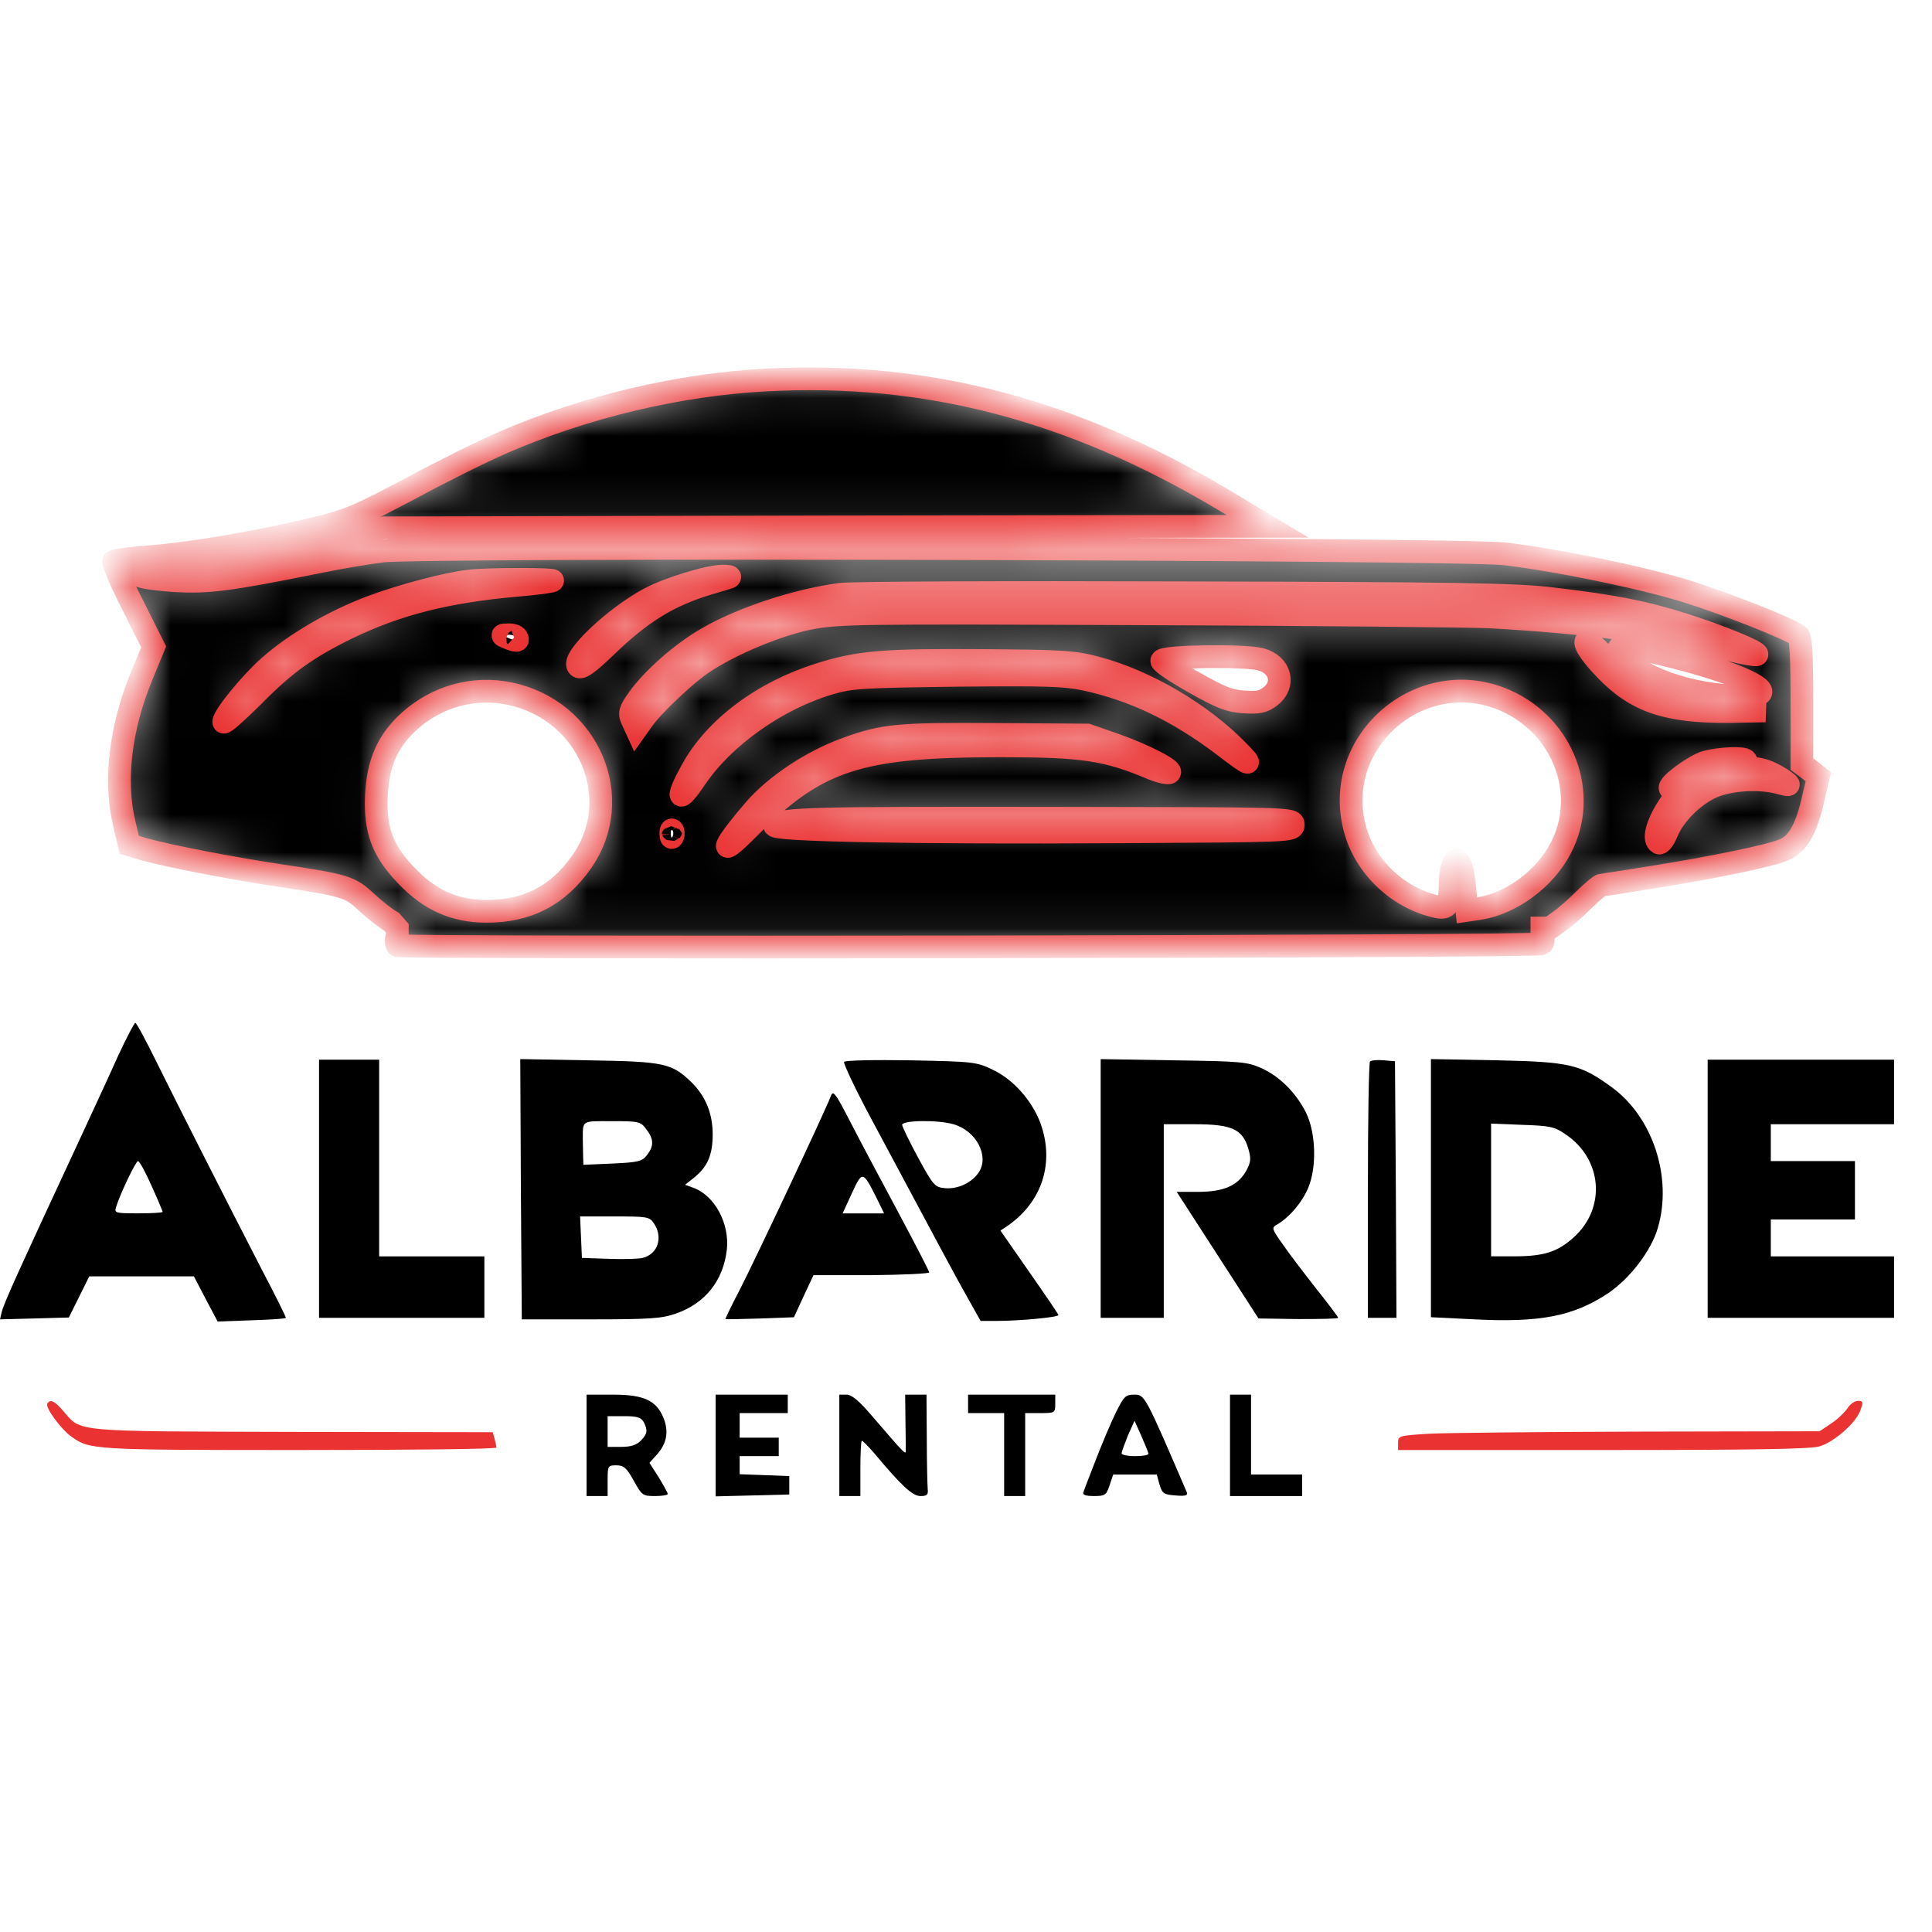
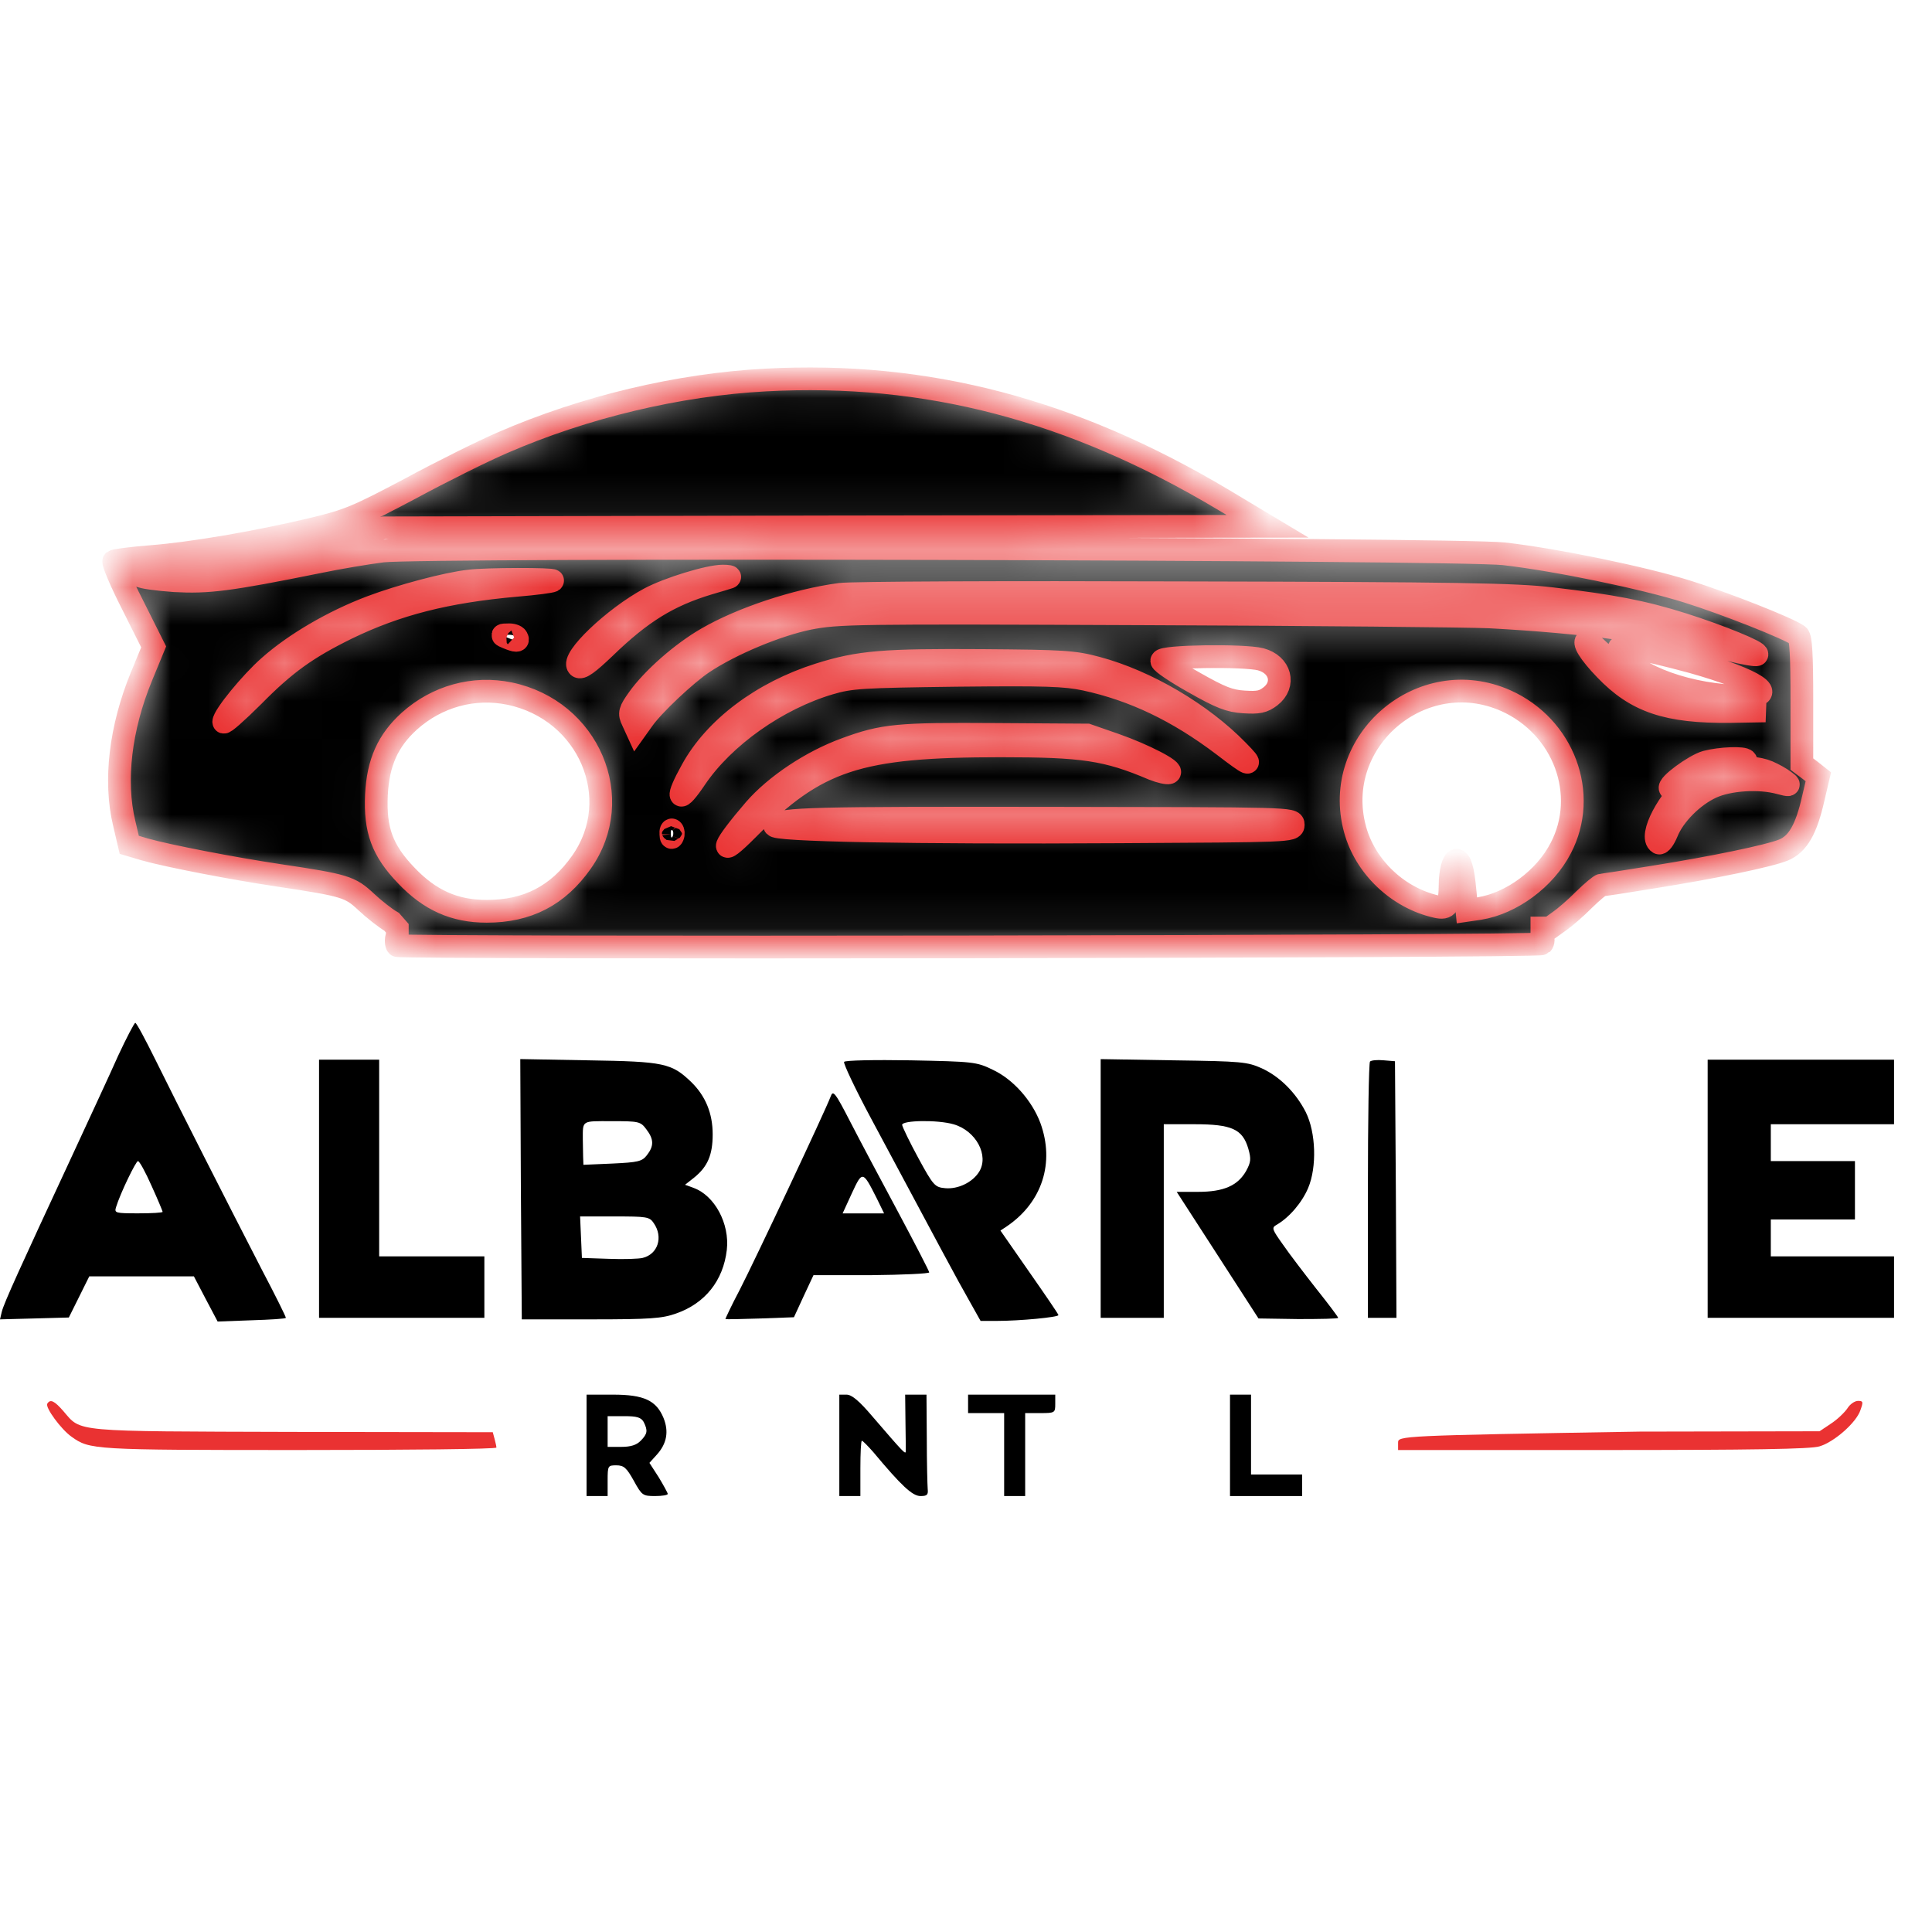
<svg xmlns="http://www.w3.org/2000/svg" width="51" height="51" viewBox="0 0 51 51" fill="none">
  <mask id="path-1-inside-1_1243_17613" fill="white">
    <path d="M20.21 10.031C17.909 10.154 15.433 10.742 13.258 11.689C12.764 11.901 11.677 12.44 10.832 12.897C9.427 13.64 9.201 13.738 8.247 13.966C6.741 14.325 5.043 14.611 3.981 14.693C3.47 14.733 3.035 14.791 3.002 14.815C2.977 14.848 3.194 15.37 3.504 15.974L4.056 17.076L3.73 17.868C3.178 19.215 3.01 20.611 3.278 21.729L3.412 22.301L3.822 22.423C4.432 22.595 6.114 22.921 7.369 23.109C9.117 23.37 9.243 23.411 9.669 23.811C9.878 24.007 10.18 24.244 10.338 24.333L10.488 24.504V24.695C10.438 24.809 10.463 24.937 10.488 24.961C10.572 25.035 40.619 24.995 40.702 24.914C40.744 24.873 40.753 24.772 40.702 24.666V24.497H40.914L41.165 24.317C41.308 24.219 41.6 23.966 41.818 23.746C42.035 23.533 42.245 23.362 42.278 23.362C42.312 23.362 42.914 23.272 43.608 23.158C45.248 22.897 46.695 22.595 47.08 22.439C47.456 22.284 47.682 21.893 47.866 21.076L48 20.505L47.782 20.333L47.565 20.17V18.505C47.565 17.28 47.54 16.831 47.465 16.774C47.23 16.595 45.532 15.925 44.537 15.615C43.365 15.248 41.065 14.774 39.701 14.619C38.463 14.48 11.125 14.415 10.096 14.546C9.703 14.595 8.925 14.725 8.373 14.84C6.03 15.313 5.487 15.378 4.608 15.329C4.148 15.297 3.738 15.24 3.696 15.199C3.638 15.142 3.705 15.117 3.889 15.117C4.458 15.117 6.524 14.758 8.289 14.358L10.129 13.934L21.791 13.909L33.461 13.893L32.29 13.191C28.308 10.815 24.459 9.803 20.21 10.031ZM19.248 15.24C19.206 15.256 18.955 15.329 18.704 15.403C17.65 15.721 16.93 16.162 15.969 17.093C15.525 17.517 15.333 17.656 15.266 17.591C15.065 17.395 16.211 16.301 17.14 15.803C17.642 15.534 18.712 15.207 19.081 15.207C19.223 15.207 19.298 15.223 19.248 15.24ZM14.588 15.329C14.555 15.354 14.128 15.411 13.626 15.452C11.786 15.615 10.472 15.95 9.159 16.587C8.097 17.109 7.528 17.517 6.683 18.374C6.256 18.799 5.905 19.109 5.905 19.06C5.905 18.897 6.624 18.015 7.109 17.591C7.779 16.995 8.799 16.399 9.795 16.023C10.573 15.729 11.794 15.403 12.388 15.338C12.815 15.28 14.638 15.28 14.588 15.329ZM40.956 15.803C42.554 15.991 43.374 16.146 44.428 16.48C45.407 16.791 46.444 17.215 46.377 17.28C46.36 17.305 46.042 17.248 45.674 17.158C43.8 16.684 41.877 16.423 39.325 16.285C38.773 16.26 34.682 16.219 30.24 16.203C22.468 16.17 22.134 16.178 21.356 16.325C20.511 16.497 19.298 17.003 18.562 17.493C18.118 17.787 17.24 18.611 16.972 18.995L16.797 19.24L16.696 19.019C16.604 18.831 16.621 18.766 16.847 18.448C17.223 17.917 18.001 17.231 18.671 16.848C19.574 16.325 21.013 15.844 22.176 15.689C22.452 15.648 26.534 15.631 31.252 15.648C38.497 15.664 40.003 15.689 40.956 15.803ZM13.643 16.831C13.701 16.929 13.626 16.929 13.392 16.831C13.233 16.766 13.233 16.758 13.409 16.758C13.509 16.75 13.618 16.782 13.643 16.831ZM42.571 17.517C43.407 18.325 43.959 18.521 45.892 18.701L46.603 18.766L45.674 18.782C44.01 18.799 43.19 18.521 42.378 17.672C41.96 17.24 41.759 16.913 41.91 16.913C41.927 16.913 42.228 17.182 42.571 17.517ZM44.679 17.476C46.36 17.95 47.005 18.382 46.026 18.382C44.645 18.382 43.123 17.844 42.788 17.223C42.696 17.06 42.705 17.052 43.131 17.109C43.365 17.142 44.06 17.305 44.679 17.476ZM33.277 17.403C33.804 17.542 33.938 18.072 33.536 18.382C33.344 18.529 33.218 18.554 32.833 18.529C32.457 18.505 32.223 18.415 31.52 18.015C31.052 17.754 30.667 17.493 30.667 17.444C30.667 17.321 32.825 17.289 33.277 17.403ZM28.952 17.631C30.265 17.982 31.721 18.84 32.674 19.819C33.109 20.26 33.009 20.227 32.298 19.68C31.093 18.766 29.931 18.211 28.651 17.933C28.107 17.819 27.613 17.803 25.263 17.827C22.728 17.86 22.46 17.876 21.9 18.04C20.519 18.448 19.106 19.444 18.361 20.546C17.901 21.231 17.834 21.101 18.261 20.333C18.871 19.215 20.126 18.276 21.624 17.803C22.686 17.468 23.33 17.419 25.94 17.436C28.065 17.452 28.349 17.468 28.952 17.631ZM13.45 18.309C15.542 18.742 16.537 21.076 15.35 22.758C14.73 23.64 13.927 24.056 12.848 24.056C11.995 24.056 11.342 23.762 10.723 23.109C10.088 22.448 9.895 21.909 9.937 20.986C9.979 20.129 10.238 19.55 10.807 19.035C11.535 18.382 12.505 18.113 13.45 18.309ZM39.752 18.497C41.282 19.182 41.943 20.97 41.199 22.39C40.781 23.199 39.902 23.844 39.057 23.982L38.723 24.031L38.672 23.509C38.622 22.954 38.547 22.709 38.447 22.709C38.363 22.709 38.279 23.011 38.279 23.362C38.271 23.901 38.212 23.999 37.92 23.933C36.899 23.705 36.037 22.88 35.77 21.893C35.134 19.558 37.535 17.509 39.752 18.497ZM29.429 19.656C30.198 19.925 31.018 20.35 30.859 20.399C30.809 20.415 30.625 20.374 30.441 20.301C29.211 19.778 28.592 19.689 26.417 19.689C22.644 19.689 21.557 20.048 19.733 21.893C18.938 22.693 19.055 22.374 19.917 21.37C20.469 20.733 21.423 20.097 22.326 19.77C23.322 19.403 23.715 19.37 26.275 19.387L28.701 19.403L29.429 19.656ZM46.084 20.072C46.109 20.113 45.934 20.146 45.708 20.154C45.239 20.178 44.612 20.423 44.328 20.684C44.219 20.782 44.118 20.84 44.093 20.815C44.001 20.733 44.737 20.195 45.039 20.113C45.415 20.015 46.034 19.991 46.084 20.072ZM46.67 20.374C46.821 20.439 47.013 20.546 47.105 20.619C47.264 20.733 47.255 20.742 46.979 20.668C46.444 20.521 45.641 20.57 45.181 20.782C44.696 21.003 44.185 21.509 44.001 21.974C43.926 22.154 43.834 22.276 43.792 22.252C43.516 22.088 44.051 21.068 44.662 20.595C45.072 20.276 46.151 20.154 46.67 20.374ZM34.138 21.77C34.138 21.933 34.072 21.933 29.537 21.958C24.108 21.991 20.319 21.917 20.452 21.787C20.637 21.607 21.44 21.591 27.739 21.599C34.08 21.607 34.138 21.607 34.138 21.77ZM17.759 22.072C17.734 22.137 17.709 22.113 17.709 22.023C17.7 21.933 17.725 21.884 17.75 21.917C17.775 21.942 17.784 22.015 17.759 22.072Z" />
  </mask>
  <path d="M20.21 10.031C17.909 10.154 15.433 10.742 13.258 11.689C12.764 11.901 11.677 12.44 10.832 12.897C9.427 13.64 9.201 13.738 8.247 13.966C6.741 14.325 5.043 14.611 3.981 14.693C3.47 14.733 3.035 14.791 3.002 14.815C2.977 14.848 3.194 15.37 3.504 15.974L4.056 17.076L3.73 17.868C3.178 19.215 3.01 20.611 3.278 21.729L3.412 22.301L3.822 22.423C4.432 22.595 6.114 22.921 7.369 23.109C9.117 23.37 9.243 23.411 9.669 23.811C9.878 24.007 10.18 24.244 10.338 24.333L10.488 24.504V24.695C10.438 24.809 10.463 24.937 10.488 24.961C10.572 25.035 40.619 24.995 40.702 24.914C40.744 24.873 40.753 24.772 40.702 24.666V24.497H40.914L41.165 24.317C41.308 24.219 41.6 23.966 41.818 23.746C42.035 23.533 42.245 23.362 42.278 23.362C42.312 23.362 42.914 23.272 43.608 23.158C45.248 22.897 46.695 22.595 47.08 22.439C47.456 22.284 47.682 21.893 47.866 21.076L48 20.505L47.782 20.333L47.565 20.17V18.505C47.565 17.28 47.54 16.831 47.465 16.774C47.23 16.595 45.532 15.925 44.537 15.615C43.365 15.248 41.065 14.774 39.701 14.619C38.463 14.48 11.125 14.415 10.096 14.546C9.703 14.595 8.925 14.725 8.373 14.84C6.03 15.313 5.487 15.378 4.608 15.329C4.148 15.297 3.738 15.24 3.696 15.199C3.638 15.142 3.705 15.117 3.889 15.117C4.458 15.117 6.524 14.758 8.289 14.358L10.129 13.934L21.791 13.909L33.461 13.893L32.29 13.191C28.308 10.815 24.459 9.803 20.21 10.031ZM19.248 15.24C19.206 15.256 18.955 15.329 18.704 15.403C17.65 15.721 16.93 16.162 15.969 17.093C15.525 17.517 15.333 17.656 15.266 17.591C15.065 17.395 16.211 16.301 17.14 15.803C17.642 15.534 18.712 15.207 19.081 15.207C19.223 15.207 19.298 15.223 19.248 15.24ZM14.588 15.329C14.555 15.354 14.128 15.411 13.626 15.452C11.786 15.615 10.472 15.95 9.159 16.587C8.097 17.109 7.528 17.517 6.683 18.374C6.256 18.799 5.905 19.109 5.905 19.06C5.905 18.897 6.624 18.015 7.109 17.591C7.779 16.995 8.799 16.399 9.795 16.023C10.573 15.729 11.794 15.403 12.388 15.338C12.815 15.28 14.638 15.28 14.588 15.329ZM40.956 15.803C42.554 15.991 43.374 16.146 44.428 16.48C45.407 16.791 46.444 17.215 46.377 17.28C46.36 17.305 46.042 17.248 45.674 17.158C43.8 16.684 41.877 16.423 39.325 16.285C38.773 16.26 34.682 16.219 30.24 16.203C22.468 16.17 22.134 16.178 21.356 16.325C20.511 16.497 19.298 17.003 18.562 17.493C18.118 17.787 17.24 18.611 16.972 18.995L16.797 19.24L16.696 19.019C16.604 18.831 16.621 18.766 16.847 18.448C17.223 17.917 18.001 17.231 18.671 16.848C19.574 16.325 21.013 15.844 22.176 15.689C22.452 15.648 26.534 15.631 31.252 15.648C38.497 15.664 40.003 15.689 40.956 15.803ZM13.643 16.831C13.701 16.929 13.626 16.929 13.392 16.831C13.233 16.766 13.233 16.758 13.409 16.758C13.509 16.75 13.618 16.782 13.643 16.831ZM42.571 17.517C43.407 18.325 43.959 18.521 45.892 18.701L46.603 18.766L45.674 18.782C44.01 18.799 43.19 18.521 42.378 17.672C41.96 17.24 41.759 16.913 41.91 16.913C41.927 16.913 42.228 17.182 42.571 17.517ZM44.679 17.476C46.36 17.95 47.005 18.382 46.026 18.382C44.645 18.382 43.123 17.844 42.788 17.223C42.696 17.06 42.705 17.052 43.131 17.109C43.365 17.142 44.06 17.305 44.679 17.476ZM33.277 17.403C33.804 17.542 33.938 18.072 33.536 18.382C33.344 18.529 33.218 18.554 32.833 18.529C32.457 18.505 32.223 18.415 31.52 18.015C31.052 17.754 30.667 17.493 30.667 17.444C30.667 17.321 32.825 17.289 33.277 17.403ZM28.952 17.631C30.265 17.982 31.721 18.84 32.674 19.819C33.109 20.26 33.009 20.227 32.298 19.68C31.093 18.766 29.931 18.211 28.651 17.933C28.107 17.819 27.613 17.803 25.263 17.827C22.728 17.86 22.46 17.876 21.9 18.04C20.519 18.448 19.106 19.444 18.361 20.546C17.901 21.231 17.834 21.101 18.261 20.333C18.871 19.215 20.126 18.276 21.624 17.803C22.686 17.468 23.33 17.419 25.94 17.436C28.065 17.452 28.349 17.468 28.952 17.631ZM13.45 18.309C15.542 18.742 16.537 21.076 15.35 22.758C14.73 23.64 13.927 24.056 12.848 24.056C11.995 24.056 11.342 23.762 10.723 23.109C10.088 22.448 9.895 21.909 9.937 20.986C9.979 20.129 10.238 19.55 10.807 19.035C11.535 18.382 12.505 18.113 13.45 18.309ZM39.752 18.497C41.282 19.182 41.943 20.97 41.199 22.39C40.781 23.199 39.902 23.844 39.057 23.982L38.723 24.031L38.672 23.509C38.622 22.954 38.547 22.709 38.447 22.709C38.363 22.709 38.279 23.011 38.279 23.362C38.271 23.901 38.212 23.999 37.92 23.933C36.899 23.705 36.037 22.88 35.77 21.893C35.134 19.558 37.535 17.509 39.752 18.497ZM29.429 19.656C30.198 19.925 31.018 20.35 30.859 20.399C30.809 20.415 30.625 20.374 30.441 20.301C29.211 19.778 28.592 19.689 26.417 19.689C22.644 19.689 21.557 20.048 19.733 21.893C18.938 22.693 19.055 22.374 19.917 21.37C20.469 20.733 21.423 20.097 22.326 19.77C23.322 19.403 23.715 19.37 26.275 19.387L28.701 19.403L29.429 19.656ZM46.084 20.072C46.109 20.113 45.934 20.146 45.708 20.154C45.239 20.178 44.612 20.423 44.328 20.684C44.219 20.782 44.118 20.84 44.093 20.815C44.001 20.733 44.737 20.195 45.039 20.113C45.415 20.015 46.034 19.991 46.084 20.072ZM46.67 20.374C46.821 20.439 47.013 20.546 47.105 20.619C47.264 20.733 47.255 20.742 46.979 20.668C46.444 20.521 45.641 20.57 45.181 20.782C44.696 21.003 44.185 21.509 44.001 21.974C43.926 22.154 43.834 22.276 43.792 22.252C43.516 22.088 44.051 21.068 44.662 20.595C45.072 20.276 46.151 20.154 46.67 20.374ZM34.138 21.77C34.138 21.933 34.072 21.933 29.537 21.958C24.108 21.991 20.319 21.917 20.452 21.787C20.637 21.607 21.44 21.591 27.739 21.599C34.08 21.607 34.138 21.607 34.138 21.77ZM17.759 22.072C17.734 22.137 17.709 22.113 17.709 22.023C17.7 21.933 17.725 21.884 17.75 21.917C17.775 21.942 17.784 22.015 17.759 22.072Z" fill="black" stroke="#EA3232" stroke-width="0.6" mask="url(#path-1-inside-1_1243_17613)" />
  <path d="M3.119 27.868C2.904 28.355 2.333 29.58 1.857 30.61C0.548 33.425 0.103 34.398 0.048 34.625L0 34.828L0.905 34.804L1.817 34.779L2.087 34.236L2.357 33.692H3.737H5.118L5.428 34.285L5.745 34.885L6.642 34.852C7.142 34.836 7.546 34.812 7.546 34.787C7.546 34.755 7.269 34.195 6.919 33.53C6.007 31.762 4.674 29.134 4.11 27.99C3.841 27.446 3.603 27 3.571 27C3.547 27 3.341 27.39 3.119 27.868ZM3.999 31.299C4.166 31.664 4.293 31.973 4.293 31.989C4.293 32.013 4.007 32.029 3.65 32.029C3.047 32.029 3.015 32.021 3.063 31.867C3.174 31.502 3.587 30.65 3.642 30.65C3.682 30.65 3.841 30.942 3.999 31.299Z" fill="black" />
  <path d="M8.422 31.38V34.787H10.604H12.786V33.976V33.165H11.398H10.009V30.569V27.973H9.215H8.422V31.38Z" fill="black" />
  <path d="M13.75 31.397L13.774 34.828H15.599C17.17 34.828 17.48 34.804 17.845 34.674C18.614 34.406 19.091 33.806 19.186 32.995C19.265 32.305 18.868 31.559 18.305 31.356L18.083 31.275L18.329 31.081C18.678 30.797 18.813 30.488 18.813 29.945C18.813 29.385 18.622 28.931 18.25 28.566C17.726 28.063 17.535 28.022 15.536 27.99L13.734 27.957L13.75 31.397ZM17.059 29.807C17.265 30.075 17.265 30.253 17.075 30.496C16.948 30.659 16.845 30.683 16.163 30.715L15.401 30.748L15.393 30.537C15.393 30.423 15.385 30.212 15.385 30.083C15.385 29.564 15.345 29.596 16.147 29.596C16.861 29.596 16.908 29.604 17.059 29.807ZM17.258 32.289C17.512 32.654 17.369 33.108 16.964 33.206C16.869 33.23 16.472 33.246 16.075 33.23L15.361 33.206L15.337 32.654L15.313 32.111H16.226C17.075 32.111 17.146 32.119 17.258 32.289Z" fill="black" />
  <path d="M22.282 28.031C22.259 28.072 22.576 28.745 22.989 29.515C24.79 32.882 25.282 33.806 25.576 34.318L25.885 34.869H26.306C26.917 34.869 27.94 34.772 27.94 34.715C27.94 34.691 27.591 34.18 27.171 33.579L26.409 32.484L26.591 32.363C27.512 31.73 27.845 30.692 27.464 29.645C27.242 29.053 26.742 28.485 26.195 28.234C25.782 28.031 25.679 28.023 24.044 27.99C23.076 27.974 22.306 27.99 22.282 28.031ZM25.171 29.678C25.766 29.848 26.115 30.505 25.845 30.935C25.671 31.211 25.29 31.397 24.949 31.365C24.679 31.34 24.639 31.3 24.242 30.57C24.012 30.148 23.822 29.751 23.814 29.694C23.814 29.572 24.75 29.556 25.171 29.678Z" fill="black" />
  <path d="M29.055 31.373V34.788H29.888H30.721V32.233V29.677H31.538C32.514 29.677 32.8 29.807 32.951 30.318C33.03 30.594 33.022 30.675 32.895 30.91C32.673 31.3 32.3 31.462 31.626 31.462H31.062L32.142 33.133L33.221 34.804L34.268 34.82C34.847 34.82 35.324 34.812 35.324 34.788C35.324 34.764 35.062 34.415 34.744 34.017C34.427 33.612 34.03 33.093 33.863 32.849C33.586 32.46 33.562 32.411 33.689 32.338C34.03 32.143 34.363 31.754 34.53 31.365C34.768 30.805 34.736 29.888 34.467 29.353C34.205 28.842 33.784 28.42 33.308 28.201C32.927 28.031 32.784 28.015 30.983 27.99L29.055 27.958V31.373Z" fill="black" />
  <path d="M36.165 28.022C36.133 28.054 36.109 29.587 36.109 31.437V34.787H36.49H36.863L36.847 31.404L36.824 28.014L36.522 27.989C36.355 27.973 36.197 27.989 36.165 28.022Z" fill="black" />
-   <path d="M37.773 31.364V34.771L38.908 34.827C40.654 34.917 41.527 34.746 42.439 34.146C43.019 33.757 43.59 33.019 43.764 32.41C44.153 31.08 43.63 29.49 42.55 28.703C41.717 28.095 41.447 28.03 39.503 27.989L37.773 27.957V31.364ZM41.328 29.944C42.304 30.601 42.4 31.891 41.543 32.662C41.114 33.051 40.749 33.164 39.964 33.164H39.361V31.412V29.66L40.178 29.693C40.916 29.717 41.035 29.741 41.328 29.944Z" fill="black" />
  <path d="M45.078 31.38V34.787H47.538H49.998V33.976V33.165H48.371H46.745V32.678V32.191H47.855H48.966V31.421V30.65H47.855H46.745V30.163V29.677H48.371H49.998V28.825V27.973H47.538H45.078V31.38Z" fill="black" />
  <path d="M21.926 28.948C21.783 29.329 19.926 33.272 19.53 34.042C19.307 34.464 19.141 34.821 19.149 34.821C19.165 34.829 19.577 34.821 20.061 34.805L20.958 34.772L21.212 34.221L21.474 33.661H23.005C23.838 33.653 24.529 33.62 24.529 33.588C24.529 33.556 24.164 32.85 23.727 32.031C23.283 31.203 22.712 30.132 22.458 29.638C22.037 28.818 21.989 28.77 21.926 28.948ZM23.148 31.641L23.338 32.031H22.791H22.243L22.489 31.495C22.767 30.895 22.775 30.903 23.148 31.641Z" fill="black" />
  <path d="M15.484 38.154V39.492H15.762H16.04V39.087C16.04 38.689 16.048 38.681 16.27 38.681C16.468 38.681 16.54 38.746 16.73 39.087C16.944 39.476 16.968 39.492 17.294 39.492C17.476 39.492 17.627 39.468 17.627 39.435C17.627 39.411 17.516 39.208 17.389 38.997L17.143 38.616L17.341 38.397C17.603 38.105 17.659 37.789 17.516 37.432C17.325 36.969 17 36.815 16.183 36.815H15.484V38.154ZM16.992 37.537C17.103 37.764 17.095 37.846 16.913 38.032C16.802 38.146 16.651 38.194 16.397 38.194H16.04V37.789V37.383H16.476C16.817 37.383 16.921 37.416 16.992 37.537Z" fill="black" />
-   <path d="M18.891 38.153V39.5L19.867 39.476L20.835 39.451V39.208V38.965L20.184 38.94L19.525 38.916V38.681V38.437H20.041H20.557V38.194V37.951H20.041H19.525V37.626V37.302H20.16H20.795V37.058V36.815H19.843H18.891V38.153Z" fill="black" />
  <path d="M22.156 38.154V39.492H22.434H22.712V38.762C22.712 38.356 22.728 38.032 22.751 38.032C22.775 38.032 22.91 38.17 23.053 38.332C23.791 39.216 24.084 39.492 24.299 39.492C24.473 39.492 24.505 39.46 24.489 39.306C24.481 39.208 24.465 38.608 24.465 37.967L24.457 36.815H24.172H23.894L23.902 37.521C23.91 37.919 23.91 38.267 23.91 38.316C23.902 38.397 23.846 38.34 23.037 37.399C22.68 36.977 22.482 36.815 22.347 36.815H22.156V38.154Z" fill="black" />
  <path d="M25.555 37.059V37.302H26.031H26.507V38.397V39.492H26.785H27.062V38.397V37.302H27.459C27.848 37.302 27.856 37.294 27.856 37.059V36.815H26.705H25.555V37.059Z" fill="black" />
-   <path d="M29.457 37.286C29.33 37.545 29.092 38.105 28.933 38.519C28.767 38.941 28.616 39.338 28.6 39.387C28.568 39.46 28.656 39.492 28.878 39.492C29.171 39.492 29.203 39.468 29.29 39.208L29.386 38.924H29.957H30.536L30.608 39.184C30.679 39.427 30.719 39.452 31.028 39.476C31.29 39.5 31.361 39.476 31.33 39.395C30.235 36.848 30.219 36.815 29.949 36.815C29.711 36.815 29.671 36.856 29.457 37.286ZM30.314 38.373C30.322 38.413 30.163 38.438 29.965 38.438C29.767 38.438 29.608 38.405 29.608 38.365C29.608 38.324 29.687 38.113 29.774 37.894L29.949 37.505L30.131 37.91C30.227 38.129 30.314 38.34 30.314 38.373Z" fill="black" />
  <path d="M32.469 38.154V39.492H33.421H34.373V39.208V38.924H33.699H33.024V37.87V36.815H32.746H32.469V38.154Z" fill="black" />
  <path d="M1.249 37.053C1.185 37.15 1.614 37.734 1.891 37.928C2.367 38.269 2.447 38.277 7.874 38.277C10.755 38.277 13.104 38.253 13.104 38.212C13.104 38.18 13.08 38.075 13.056 37.985L13.008 37.807L7.724 37.799C1.875 37.782 2.153 37.807 1.677 37.255C1.439 36.98 1.328 36.923 1.249 37.053Z" fill="#EA3232" />
-   <path d="M48.769 37.174C48.698 37.28 48.508 37.466 48.333 37.58L48.031 37.782L43.278 37.791C40.667 37.799 38.168 37.823 37.724 37.847C36.93 37.896 36.906 37.904 36.906 38.083V38.277H42.31C46.23 38.277 47.809 38.253 48.031 38.18C48.42 38.066 49.007 37.547 49.111 37.223C49.19 37.004 49.182 36.98 49.047 36.98C48.96 36.98 48.833 37.069 48.769 37.174Z" fill="#EA3232" />
+   <path d="M48.769 37.174C48.698 37.28 48.508 37.466 48.333 37.58L48.031 37.782L43.278 37.791C36.93 37.896 36.906 37.904 36.906 38.083V38.277H42.31C46.23 38.277 47.809 38.253 48.031 38.18C48.42 38.066 49.007 37.547 49.111 37.223C49.19 37.004 49.182 36.98 49.047 36.98C48.96 36.98 48.833 37.069 48.769 37.174Z" fill="#EA3232" />
</svg>